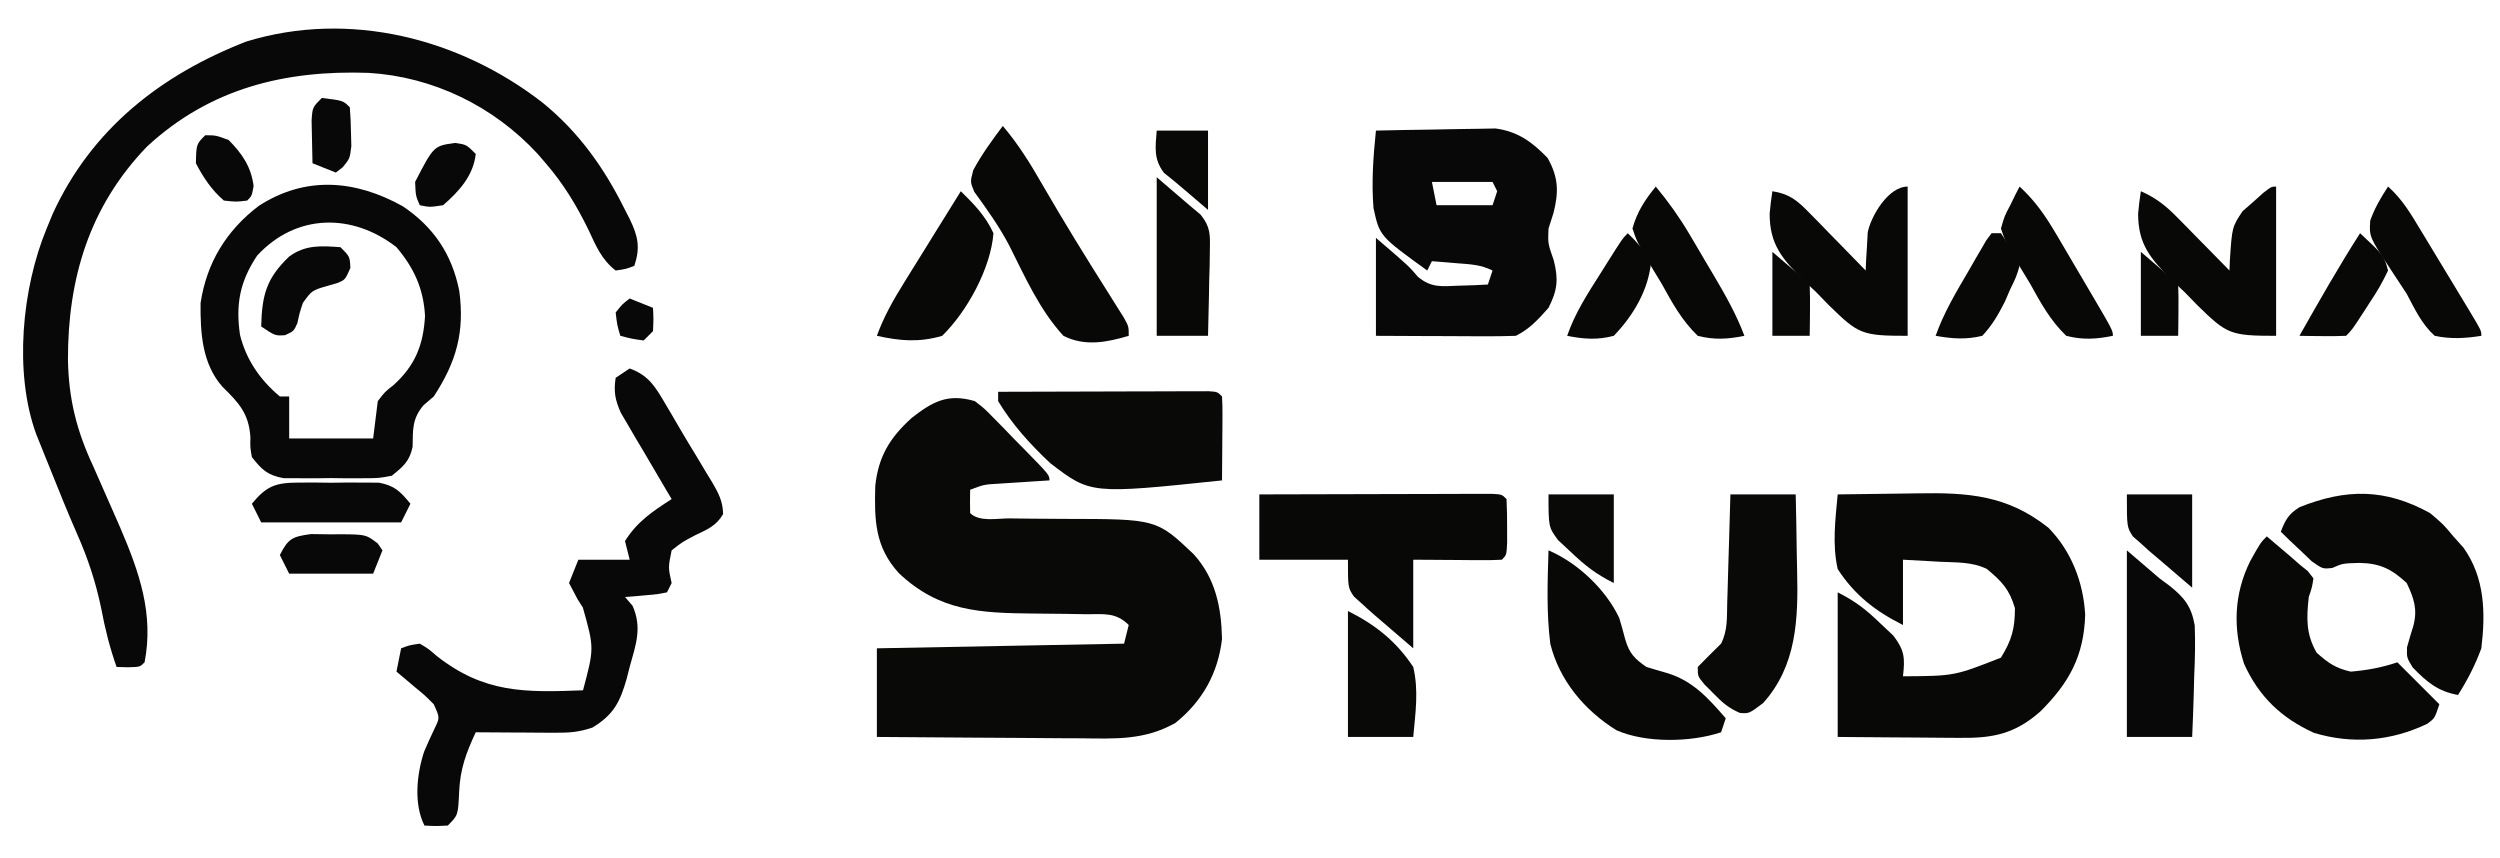
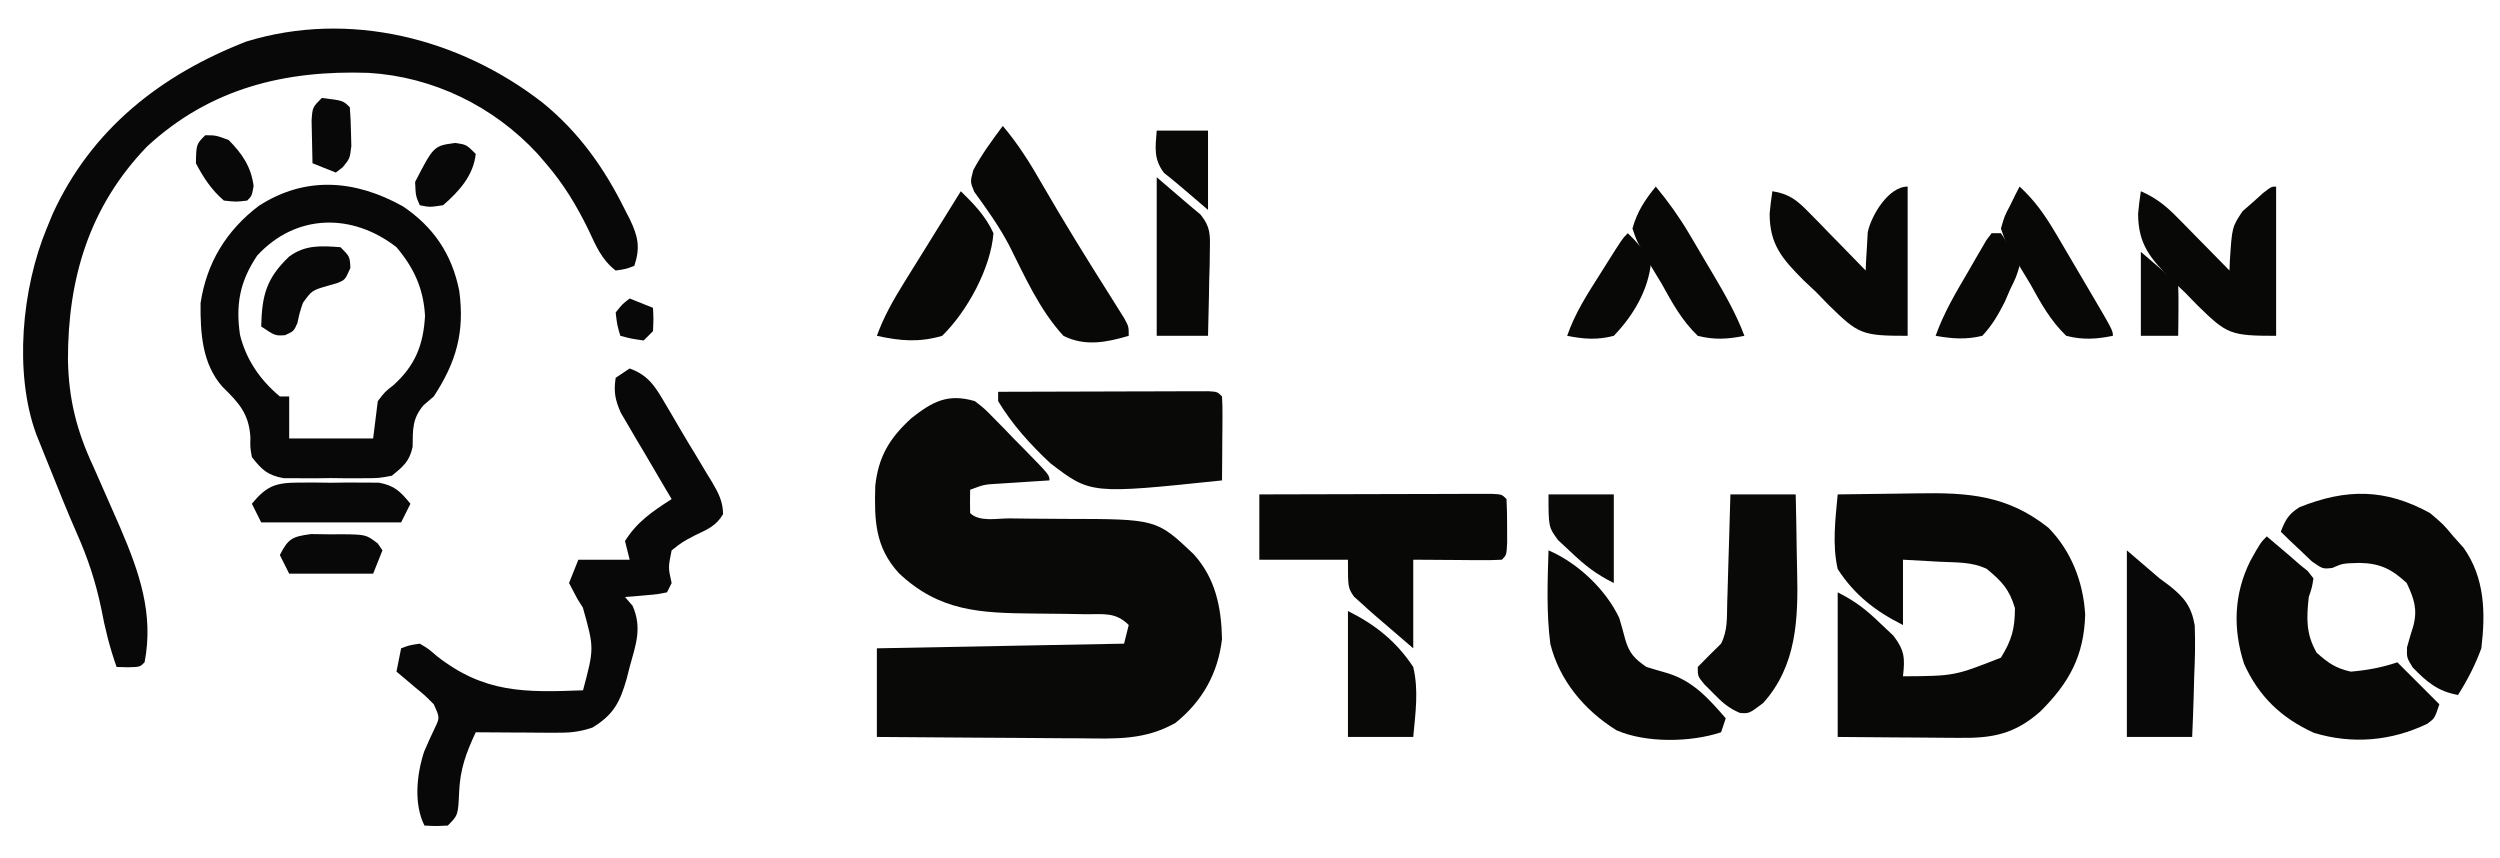
<svg xmlns="http://www.w3.org/2000/svg" version="1.1" width="536" height="184">
  <path d="M0 0 C2.036 1.566 2.036 1.566 3.988 3.562 C4.694 4.277 5.4 4.991 6.127 5.727 C6.848 6.477 7.569 7.227 8.312 8 C9.053 8.75 9.794 9.5 10.557 10.273 C16 15.832 16 15.832 16 17 C15.024 17.061 14.048 17.121 13.043 17.184 C11.135 17.309 11.135 17.309 9.188 17.438 C7.923 17.519 6.658 17.6 5.355 17.684 C2.008 17.872 2.008 17.872 -1 19 C-1.043 20.666 -1.041 22.334 -1 24 C0.955 25.955 4.73 25.137 7.402 25.141 C8.949 25.159 10.495 25.179 12.041 25.199 C14.477 25.228 16.911 25.25 19.347 25.25 C38.961 25.279 38.961 25.279 46.92 32.819 C51.595 37.978 52.859 44.181 53 51 C52.153 58.347 48.783 64.363 43 69 C36.444 72.704 30.244 72.388 22.848 72.293 C21.592 72.289 20.337 72.284 19.044 72.28 C15.728 72.266 12.412 72.239 9.096 72.206 C5.704 72.175 2.312 72.162 -1.08 72.146 C-7.72 72.113 -14.36 72.062 -21 72 C-21 65.73 -21 59.46 -21 53 C-3.51 52.67 13.98 52.34 32 52 C32.33 50.68 32.66 49.36 33 48 C30.209 45.209 27.602 45.703 23.867 45.691 C22.406 45.666 20.945 45.641 19.484 45.615 C17.187 45.587 14.89 45.563 12.593 45.544 C1.193 45.431 -7.593 45.113 -16.301 36.867 C-21.421 31.241 -21.546 25.507 -21.344 18.156 C-20.654 11.826 -18.222 7.868 -13.562 3.625 C-8.994 0.05 -5.768 -1.68 0 0 Z " fill="#090908" transform="translate(209,86)" />
  <path d="M0 0 C7.784 6.31 13.279 14.062 17.693 23.008 C18.024 23.648 18.355 24.289 18.697 24.949 C20.491 28.675 21.012 31.05 19.693 35.008 C17.88 35.695 17.88 35.695 15.693 36.008 C12.689 33.694 11.452 30.702 9.88 27.32 C7.29 22.031 4.54 17.462 0.693 13.008 C0.121 12.341 -0.452 11.675 -1.042 10.988 C-10.489 0.779 -23.422 -5.54 -37.307 -6.371 C-55.202 -6.982 -71.268 -3.077 -84.799 9.441 C-97.197 22.32 -101.782 37.78 -101.737 55.234 C-101.567 63.654 -99.866 70.383 -96.307 78.008 C-94.746 81.499 -93.21 85.002 -91.682 88.508 C-91.288 89.409 -90.894 90.31 -90.488 91.239 C-86.447 100.671 -83.298 109.658 -85.307 120.008 C-86.307 121.008 -86.307 121.008 -88.87 121.07 C-89.674 121.049 -90.478 121.029 -91.307 121.008 C-92.792 116.824 -93.803 112.743 -94.62 108.383 C-95.806 102.746 -97.444 97.755 -99.772 92.5 C-101.804 87.876 -103.68 83.196 -105.557 78.508 C-105.911 77.634 -106.264 76.761 -106.628 75.861 C-106.961 75.033 -107.293 74.204 -107.635 73.351 C-107.933 72.611 -108.231 71.87 -108.539 71.107 C-113.366 57.918 -111.596 39.777 -106.307 27.008 C-105.883 25.978 -105.459 24.948 -105.022 23.886 C-96.69 5.668 -81.817 -5.956 -63.487 -13.09 C-41.43 -19.845 -17.801 -13.81 0 0 Z " fill="#080808" transform="translate(116.307,21.992)" />
  <path d="M0 0 C4.268 -0.075 8.536 -0.129 12.805 -0.165 C14.254 -0.18 15.703 -0.2 17.152 -0.226 C27.927 -0.416 36.386 0.153 45.172 7.141 C50.096 12.149 52.67 18.819 53.062 25.781 C52.815 34.583 49.649 40.386 43.449 46.539 C37.961 51.389 33.221 52.298 26.074 52.195 C25.327 52.192 24.579 52.19 23.809 52.187 C21.435 52.176 19.061 52.151 16.688 52.125 C15.072 52.115 13.457 52.106 11.842 52.098 C7.894 52.077 3.948 52.038 0 52 C0 41.77 0 31.54 0 21 C3.874 22.937 6.162 24.771 9.25 27.75 C10.142 28.59 11.034 29.431 11.953 30.297 C14.37 33.488 14.434 35.091 14 39 C25.026 38.926 25.026 38.926 35 35 C37.32 31.23 38 28.796 38 24.375 C36.806 20.347 35.204 18.657 32 16 C28.828 14.414 25.365 14.621 21.875 14.438 C21.121 14.394 20.367 14.351 19.59 14.307 C17.727 14.201 15.863 14.1 14 14 C14 18.62 14 23.24 14 28 C8.108 25.054 3.611 21.573 0 16 C-1.193 10.677 -0.491 5.383 0 0 Z " fill="#080807" transform="translate(394,106)" />
-   <path d="M0 0 C4.02 -0.099 8.04 -0.172 12.061 -0.22 C13.426 -0.24 14.792 -0.267 16.157 -0.302 C18.128 -0.351 20.099 -0.371 22.07 -0.391 C23.846 -0.422 23.846 -0.422 25.657 -0.454 C30.45 0.197 33.494 2.442 36.812 5.875 C39.137 10.035 39.229 13.098 38.062 17.688 C37.537 19.327 37.537 19.327 37 21 C36.858 24.183 36.858 24.183 38.125 27.812 C39.15 31.839 38.936 34.211 37 38 C34.793 40.483 32.98 42.51 30 44 C27.749 44.086 25.495 44.107 23.242 44.098 C22.248 44.096 22.248 44.096 21.233 44.093 C19.114 44.088 16.994 44.075 14.875 44.062 C13.439 44.057 12.003 44.053 10.566 44.049 C7.044 44.039 3.522 44.019 0 44 C0 37.07 0 30.14 0 23 C7 29 7 29 9.016 31.359 C11.898 33.743 14.08 33.397 17.75 33.25 C18.92 33.214 20.091 33.178 21.297 33.141 C22.189 33.094 23.081 33.048 24 33 C24.33 32.01 24.66 31.02 25 30 C22.431 28.716 20.234 28.67 17.375 28.438 C16.372 28.354 15.369 28.27 14.336 28.184 C13.565 28.123 12.794 28.062 12 28 C11.67 28.66 11.34 29.32 11 30 C0.792 22.626 0.792 22.626 -0.521 16.614 C-0.974 11.044 -0.569 5.549 0 0 Z M12 11 C12.33 12.65 12.66 14.3 13 16 C16.96 16 20.92 16 25 16 C25.33 15.01 25.66 14.02 26 13 C25.67 12.34 25.34 11.68 25 11 C20.71 11 16.42 11 12 11 Z " fill="#080808" transform="translate(295,28)" />
  <path d="M0 0 C6.588 4.431 10.555 10.276 12.105 18.156 C13.293 26.978 11.465 33.389 6.637 40.773 C5.915 41.392 5.193 42.011 4.449 42.648 C2 45.52 2.156 47.864 2.105 51.555 C1.443 54.691 0.11 55.772 -2.363 57.773 C-5.141 58.291 -5.141 58.291 -8.301 58.305 C-9.443 58.31 -10.585 58.315 -11.762 58.32 C-12.95 58.305 -14.139 58.289 -15.363 58.273 C-16.552 58.289 -17.74 58.304 -18.965 58.32 C-20.107 58.315 -21.249 58.31 -22.426 58.305 C-23.469 58.3 -24.511 58.296 -25.586 58.291 C-29.03 57.649 -30.222 56.491 -32.363 53.773 C-32.727 51.695 -32.727 51.695 -32.676 49.523 C-32.991 44.472 -35.135 42.151 -38.672 38.695 C-43.048 33.723 -43.415 27.145 -43.363 20.773 C-42.064 12.109 -37.828 5.184 -30.863 -0.102 C-20.823 -6.57 -10.186 -5.672 0 0 Z M-31.238 10.586 C-34.957 16.164 -35.852 21.036 -34.906 27.566 C-33.597 32.888 -30.57 37.267 -26.363 40.773 C-25.703 40.773 -25.043 40.773 -24.363 40.773 C-24.363 43.743 -24.363 46.713 -24.363 49.773 C-18.423 49.773 -12.483 49.773 -6.363 49.773 C-6.033 47.133 -5.703 44.493 -5.363 41.773 C-3.84 39.777 -3.84 39.777 -1.988 38.336 C2.653 34.124 4.421 29.723 4.762 23.48 C4.442 17.671 2.388 13.195 -1.363 8.773 C-10.82 1.397 -22.909 1.529 -31.238 10.586 Z " fill="#080808" transform="translate(86.363,44.227)" />
  <path d="M0 0 C4.167 1.512 5.544 4.012 7.75 7.75 C8.086 8.318 8.423 8.887 8.769 9.472 C9.483 10.683 10.192 11.895 10.896 13.111 C12.019 15.032 13.172 16.933 14.332 18.832 C15.076 20.075 15.82 21.318 16.562 22.562 C16.921 23.145 17.28 23.728 17.649 24.329 C19.02 26.673 19.993 28.48 20.031 31.227 C18.528 33.811 16.598 34.514 13.938 35.812 C11.207 37.254 11.207 37.254 9 39 C8.248 42.671 8.248 42.671 9 46 C8.505 46.99 8.505 46.99 8 48 C5.934 48.414 5.934 48.414 3.438 48.625 C2.611 48.7 1.785 48.775 0.934 48.852 C0.296 48.901 -0.343 48.95 -1 49 C-0.464 49.619 0.072 50.237 0.625 50.875 C2.701 55.593 1.34 59.169 0 64 C-0.21 64.828 -0.42 65.655 -0.637 66.508 C-2.049 71.454 -3.411 74.246 -8 77 C-11 78 -12.974 78.116 -16.105 78.098 C-17.088 78.094 -18.071 78.091 -19.084 78.088 C-20.108 78.08 -21.132 78.071 -22.188 78.062 C-23.741 78.056 -23.741 78.056 -25.326 78.049 C-27.884 78.037 -30.442 78.021 -33 78 C-35.071 82.434 -36.348 85.866 -36.562 90.812 C-36.789 95.789 -36.789 95.789 -39 98 C-41.625 98.125 -41.625 98.125 -44 98 C-46.339 93.322 -45.651 86.991 -44.07 82.156 C-43.344 80.452 -42.582 78.762 -41.777 77.094 C-40.699 74.859 -40.699 74.859 -42 72 C-43.86 70.115 -43.86 70.115 -46.062 68.312 C-46.796 67.69 -47.529 67.067 -48.285 66.426 C-49.134 65.72 -49.134 65.72 -50 65 C-49.67 63.35 -49.34 61.7 -49 60 C-47.23 59.332 -47.23 59.332 -45 59 C-43.176 60.074 -43.176 60.074 -41.312 61.688 C-31.163 69.619 -22.481 69.485 -10 69 C-7.592 59.962 -7.592 59.962 -10.035 51.258 C-10.606 50.357 -10.606 50.357 -11.188 49.438 C-11.786 48.303 -12.384 47.169 -13 46 C-12.34 44.35 -11.68 42.7 -11 41 C-7.37 41 -3.74 41 0 41 C-0.495 39.02 -0.495 39.02 -1 37 C1.614 32.818 4.916 30.644 9 28 C8.636 27.39 8.273 26.78 7.898 26.152 C6.254 23.378 4.627 20.596 3 17.812 C2.141 16.373 2.141 16.373 1.266 14.904 C0.454 13.507 0.454 13.507 -0.375 12.082 C-0.878 11.228 -1.38 10.375 -1.898 9.495 C-3.124 6.72 -3.457 4.997 -3 2 C-2.01 1.34 -1.02 0.68 0 0 Z " fill="#080808" transform="translate(135,79)" />
  <path d="M0 0 C7.387 -0.025 14.775 -0.043 22.162 -0.055 C24.677 -0.06 27.192 -0.067 29.708 -0.075 C33.314 -0.088 36.921 -0.093 40.527 -0.098 C42.226 -0.105 42.226 -0.105 43.958 -0.113 C45.52 -0.113 45.52 -0.113 47.113 -0.114 C48.035 -0.116 48.956 -0.118 49.906 -0.12 C52 0 52 0 53 1 C53.099 2.998 53.13 5 53.125 7 C53.129 8.64 53.129 8.64 53.133 10.312 C53 13 53 13 52 14 C50.584 14.087 49.164 14.107 47.746 14.098 C46.977 14.095 46.208 14.093 45.416 14.09 C44.433 14.081 43.45 14.072 42.438 14.062 C39.323 14.042 36.209 14.021 33 14 C33 20.27 33 26.54 33 33 C23.9 25.2 23.9 25.2 22.062 23.5 C21.476 22.974 20.889 22.448 20.285 21.906 C19 20 19 20 19 14 C12.73 14 6.46 14 0 14 C0 9.38 0 4.76 0 0 Z " fill="#080807" transform="translate(270,106)" />
  <path d="M0 0 C2.875 2.438 2.875 2.438 5 5 C5.722 5.804 6.444 6.609 7.188 7.438 C11.757 13.898 11.918 21.365 11 29 C9.689 32.585 8.037 35.777 6 39 C1.658 38.228 -0.704 36.208 -3.723 33.094 C-5 31 -5 31 -4.934 28.781 C-4.516 27.247 -4.065 25.722 -3.582 24.207 C-2.633 20.608 -3.447 18.299 -5 15 C-8.255 11.977 -10.75 10.769 -15.125 10.688 C-18.744 10.791 -18.744 10.791 -20.945 11.766 C-23 12 -23 12 -25.359 10.348 C-26.543 9.217 -26.543 9.217 -27.75 8.062 C-28.549 7.311 -29.348 6.559 -30.172 5.785 C-30.775 5.196 -31.378 4.607 -32 4 C-31.008 1.433 -30.335 0.209 -27.969 -1.266 C-17.919 -5.273 -9.622 -5.283 0 0 Z " fill="#080807" transform="translate(521,110)" />
  <path d="M0 0 C1.106 0.936 2.209 1.874 3.312 2.812 C3.927 3.335 4.542 3.857 5.176 4.395 C6.079 5.189 6.079 5.189 7 6 C7.592 6.478 8.183 6.956 8.793 7.449 C9.191 7.961 9.59 8.473 10 9 C9.707 10.91 9.707 10.91 9 13 C8.505 17.537 8.377 20.916 10.688 24.938 C13.196 27.175 14.727 28.239 18 29 C21.565 28.693 24.608 28.131 28 27 C30.97 29.97 33.94 32.94 37 36 C36 39 36 39 34.426 40.168 C26.712 43.889 18.336 44.619 10.09 42.117 C3.112 38.939 -1.722 34.315 -4.875 27.312 C-7.292 19.784 -7.062 12.402 -3.562 5.312 C-1.337 1.337 -1.337 1.337 0 0 Z " fill="#080807" transform="translate(486,115)" />
  <path d="M0 0 C6.675 -0.025 13.35 -0.043 20.026 -0.055 C22.298 -0.06 24.571 -0.067 26.844 -0.075 C30.103 -0.088 33.362 -0.093 36.621 -0.098 C37.644 -0.103 38.667 -0.108 39.721 -0.113 C40.662 -0.113 41.603 -0.113 42.572 -0.114 C43.405 -0.116 44.237 -0.118 45.095 -0.12 C47 0 47 0 48 1 C48.086 2.343 48.107 3.69 48.098 5.035 C48.094 5.844 48.091 6.653 48.088 7.486 C48.075 8.762 48.075 8.762 48.062 10.062 C48.058 10.917 48.053 11.771 48.049 12.65 C48.037 14.767 48.019 16.883 48 19 C19.836 21.95 19.836 21.95 11.156 15.285 C6.944 11.332 2.975 6.976 0 2 C0 1.34 0 0.68 0 0 Z " fill="#090908" transform="translate(214,84)" />
  <path d="M0 0 C4.62 0 9.24 0 14 0 C14.093 4.072 14.172 8.141 14.22 12.213 C14.24 13.593 14.267 14.973 14.302 16.353 C14.556 26.648 14.237 36.736 7 44.75 C4 47 4 47 2.047 46.855 C-0.45 45.812 -1.867 44.498 -3.75 42.562 C-4.364 41.945 -4.977 41.328 -5.609 40.691 C-7 39 -7 39 -7 37 C-5.355 35.312 -3.687 33.646 -2 32 C-0.55 29.101 -0.779 26.477 -0.684 23.242 C-0.663 22.579 -0.642 21.916 -0.621 21.233 C-0.555 19.114 -0.496 16.994 -0.438 14.875 C-0.394 13.439 -0.351 12.003 -0.307 10.566 C-0.199 7.044 -0.1 3.522 0 0 Z " fill="#090907" transform="translate(371,106)" />
  <path d="M0 0 C6.22 2.641 12.325 8.41 15.176 14.52 C15.626 16.037 16.054 17.562 16.453 19.094 C17.301 22.049 18.475 23.273 21 25 C22.41 25.44 23.827 25.854 25.25 26.25 C30.927 27.916 34.196 31.636 38 36 C37.67 36.99 37.34 37.98 37 39 C30.539 41.154 20.907 41.354 14.562 38.562 C7.706 34.296 2.348 27.911 0.387 20.039 C-0.459 13.391 -0.209 6.685 0 0 Z " fill="#080807" transform="translate(332,118)" />
  <path d="M0 0 C3.337 3.935 5.89 8.043 8.438 12.5 C13.074 20.52 17.932 28.39 22.885 36.219 C23.42 37.073 23.956 37.928 24.508 38.809 C25.229 39.95 25.229 39.95 25.965 41.115 C27 43 27 43 27 45 C22.232 46.415 17.571 47.319 13 45 C7.9 39.466 4.745 32.327 1.391 25.658 C-0.76 21.546 -3.395 17.872 -6.121 14.121 C-7 12 -7 12 -6.324 9.461 C-4.486 6.045 -2.317 3.11 0 0 Z " fill="#080807" transform="translate(215,27)" />
  <path d="M0 0 C0 10.56 0 21.12 0 32 C-9.91 32 -10.552 31.626 -16.9 25.428 C-17.779 24.523 -18.657 23.619 -19.562 22.688 C-20.476 21.826 -21.389 20.964 -22.33 20.076 C-26.874 15.505 -29.58 12.46 -29.59 5.832 C-29.441 4.216 -29.262 2.601 -29 1 C-25.336 1.574 -23.672 2.973 -21.109 5.598 C-20.4 6.316 -19.691 7.035 -18.961 7.775 C-18.231 8.53 -17.502 9.285 -16.75 10.062 C-16.005 10.821 -15.26 11.58 -14.492 12.361 C-12.655 14.234 -10.824 16.114 -9 18 C-8.968 17.255 -8.937 16.509 -8.904 15.741 C-8.812 14.266 -8.812 14.266 -8.719 12.762 C-8.667 11.789 -8.614 10.817 -8.561 9.815 C-7.877 6.38 -4.186 0 0 0 Z " fill="#080807" transform="translate(409,40)" />
  <path d="M0 0 C0 10.56 0 21.12 0 32 C-9.91 32 -10.552 31.626 -16.9 25.428 C-17.779 24.523 -18.657 23.619 -19.562 22.688 C-20.476 21.826 -21.389 20.964 -22.33 20.076 C-26.874 15.505 -29.58 12.46 -29.59 5.832 C-29.441 4.216 -29.262 2.601 -29 1 C-25.848 2.393 -23.738 4.025 -21.328 6.477 C-20.664 7.147 -20 7.817 -19.316 8.508 C-18.634 9.206 -17.953 9.905 -17.25 10.625 C-16.553 11.331 -15.855 12.038 -15.137 12.766 C-13.42 14.506 -11.708 16.251 -10 18 C-9.974 17.332 -9.948 16.664 -9.922 15.975 C-9.455 8.685 -9.455 8.685 -7.188 5.273 C-6.466 4.647 -5.744 4.02 -5 3.375 C-3.917 2.397 -3.917 2.397 -2.812 1.398 C-1 0 -1 0 0 0 Z " fill="#080807" transform="translate(488,40)" />
  <path d="M0 0 C2.31 1.98 4.62 3.96 7 6 C7.726 6.537 8.452 7.074 9.199 7.627 C12.372 10.181 13.824 12.012 14.55 16.085 C14.689 19.728 14.611 23.297 14.438 26.938 C14.406 28.194 14.374 29.45 14.342 30.744 C14.26 33.83 14.134 36.916 14 40 C9.38 40 4.76 40 0 40 C0 26.8 0 13.6 0 0 Z " fill="#080808" transform="translate(456,118)" />
  <path d="M0 0 C2.892 2.832 5.282 5.292 7 9 C6.415 16.527 1.349 25.784 -4 31 C-8.951 32.454 -12.998 32.103 -18 31 C-16.528 26.954 -14.573 23.479 -12.305 19.824 C-11.952 19.254 -11.6 18.684 -11.237 18.097 C-10.12 16.291 -8.998 14.489 -7.875 12.688 C-7.113 11.458 -6.351 10.228 -5.59 8.998 C-3.731 5.996 -1.867 2.997 0 0 Z " fill="#080807" transform="translate(206,41)" />
  <path d="M0 0 C2.31 1.98 4.62 3.96 7 6 C7.796 6.667 8.593 7.335 9.413 8.022 C11.534 10.665 11.462 12.283 11.391 15.641 C11.378 16.711 11.365 17.78 11.352 18.883 C11.318 19.994 11.285 21.105 11.25 22.25 C11.232 23.377 11.214 24.503 11.195 25.664 C11.148 28.443 11.076 31.222 11 34 C7.37 34 3.74 34 0 34 C0 22.78 0 11.56 0 0 Z " fill="#080807" transform="translate(248,38)" />
  <path d="M0 0 C5.868 2.934 10.355 6.491 14 12 C15.191 17.057 14.469 21.836 14 27 C9.38 27 4.76 27 0 27 C0 18.09 0 9.18 0 0 Z " fill="#090908" transform="translate(289,131)" />
-   <path d="M0 0 C3.031 2.672 4.955 5.955 7.012 9.383 C7.385 9.998 7.758 10.613 8.142 11.246 C8.927 12.541 9.709 13.837 10.49 15.134 C11.689 17.128 12.896 19.117 14.104 21.105 C14.865 22.364 15.626 23.623 16.387 24.883 C16.749 25.481 17.112 26.079 17.485 26.695 C20 30.884 20 30.884 20 32 C16.526 32.556 13.458 32.729 10 32 C7.201 29.481 5.757 26.294 4 23 C2.898 21.32 1.795 19.64 0.69 17.962 C-4.051 10.765 -4.051 10.765 -3.82 7.285 C-2.861 4.611 -1.557 2.37 0 0 Z " fill="#080807" transform="translate(512,40)" />
  <path d="M0 0 C2.683 3.245 5.021 6.502 7.164 10.125 C7.729 11.079 8.293 12.033 8.875 13.016 C9.453 14 10.03 14.985 10.625 16 C11.21 16.985 11.795 17.97 12.398 18.984 C14.915 23.256 17.252 27.348 19 32 C15.458 32.727 12.522 32.903 9 32 C5.602 28.749 3.509 24.906 1.25 20.812 C0.611 19.757 -0.029 18.702 -0.688 17.615 C-4.056 11.812 -4.056 11.812 -5 9 C-4.016 5.415 -2.337 2.868 0 0 Z " fill="#080807" transform="translate(355,40)" />
  <path d="M0 0 C3.373 3.088 5.576 6.328 7.891 10.262 C8.24 10.853 8.59 11.444 8.95 12.053 C9.682 13.295 10.411 14.538 11.138 15.782 C12.255 17.695 13.38 19.603 14.508 21.51 C20 30.84 20 30.84 20 32 C16.458 32.727 13.522 32.903 10 32 C6.602 28.749 4.509 24.906 2.25 20.812 C1.611 19.757 0.971 18.702 0.312 17.615 C-3.056 11.812 -3.056 11.812 -4 9 C-3.228 6.3 -3.228 6.3 -2 4 C-1.629 3.237 -1.258 2.474 -0.875 1.688 C-0.586 1.131 -0.297 0.574 0 0 Z " fill="#080807" transform="translate(433,40)" />
  <path d="M0 0 C1.713 -0.008 1.713 -0.008 3.461 -0.016 C4.649 -0 5.838 0.015 7.062 0.031 C8.251 0.016 9.44 0 10.664 -0.016 C11.806 -0.01 12.948 -0.005 14.125 0 C15.168 0.005 16.211 0.009 17.285 0.014 C20.695 0.649 21.886 1.903 24.062 4.531 C23.402 5.851 22.742 7.171 22.062 8.531 C12.162 8.531 2.263 8.531 -7.938 8.531 C-8.598 7.211 -9.258 5.891 -9.938 4.531 C-6.79 0.731 -4.895 0.021 0 0 Z " fill="#080808" transform="translate(63.938,103.469)" />
-   <path d="M0 0 C4.62 0 9.24 0 14 0 C14 6.6 14 13.2 14 20 C11.69 18.02 9.38 16.04 7 14 C5.904 13.074 5.904 13.074 4.785 12.129 C4.217 11.612 3.648 11.095 3.062 10.562 C2.476 10.048 1.889 9.534 1.285 9.004 C0 7 0 7 0 0 Z " fill="#080808" transform="translate(456,106)" />
  <path d="M0 0 C4.62 0 9.24 0 14 0 C14 6.27 14 12.54 14 19 C10.151 17.075 7.834 15.257 4.75 12.312 C3.858 11.484 2.966 10.655 2.047 9.801 C0 7 0 7 0 0 Z " fill="#090908" transform="translate(332,106)" />
  <path d="M0 0 C0.66 0 1.32 0 2 0 C5.32 4.98 5.32 4.98 6 7 C5.273 9.406 5.273 9.406 4 12 C3.618 12.883 3.237 13.766 2.844 14.676 C1.425 17.46 0.147 19.718 -2 22 C-5.477 22.856 -8.495 22.623 -12 22 C-10.257 17.059 -7.64 12.687 -5 8.188 C-4.549 7.399 -4.098 6.611 -3.633 5.799 C-3.197 5.054 -2.761 4.31 -2.312 3.543 C-1.917 2.863 -1.521 2.182 -1.113 1.481 C-0.746 0.992 -0.379 0.504 0 0 Z " fill="#080807" transform="translate(427,50)" />
  <path d="M0 0 C2 2 2 2 2.125 4.438 C1 7 1 7 -0.75 7.711 C-1.802 8.009 -1.802 8.009 -2.875 8.312 C-6.124 9.275 -6.124 9.275 -8.055 11.926 C-8.775 14.098 -8.775 14.098 -9.234 16.258 C-10 18 -10 18 -11.891 18.867 C-14 19 -14 19 -17 17 C-16.836 10.296 -15.909 6.681 -11 2 C-7.546 -0.533 -4.185 -0.31 0 0 Z " fill="#080808" transform="translate(73,53)" />
-   <path d="M0 0 C5.107 4.767 5.107 4.767 6 8 C4.835 10.452 3.692 12.464 2.188 14.688 C1.805 15.281 1.423 15.875 1.029 16.486 C-1.713 20.713 -1.713 20.713 -3 22 C-4.686 22.072 -6.375 22.084 -8.062 22.062 C-8.982 22.053 -9.901 22.044 -10.848 22.035 C-11.558 22.024 -12.268 22.012 -13 22 C-8.799 14.579 -4.598 7.185 0 0 Z " fill="#080807" transform="translate(506,50)" />
  <path d="M0 0 C2.025 1.933 3.421 3.632 5 6 C4.498 12.101 1.179 17.656 -3 22 C-6.51 22.929 -9.461 22.705 -13 22 C-11.329 17.149 -8.673 13.052 -5.938 8.75 C-5.478 8.018 -5.018 7.286 -4.545 6.531 C-1.155 1.155 -1.155 1.155 0 0 Z " fill="#080807" transform="translate(349,50)" />
  <path d="M0 0 C1.438 -0.001 2.875 0.019 4.312 0.059 C5.399 0.048 5.399 0.048 6.508 0.037 C11.794 0.101 11.794 0.101 14.312 2.023 C14.643 2.509 14.973 2.995 15.312 3.496 C14.652 5.146 13.992 6.796 13.312 8.496 C7.372 8.496 1.433 8.496 -4.688 8.496 C-5.348 7.176 -6.008 5.856 -6.688 4.496 C-4.89 0.95 -4.03 0.542 0 0 Z " fill="#080808" transform="translate(66.688,114.504)" />
  <path d="M0 0 C3.63 0 7.26 0 11 0 C11 5.61 11 11.22 11 17 C9.267 15.534 7.537 14.064 5.824 12.574 C4.431 11.372 3.003 10.208 1.562 9.062 C-0.699 6.078 -0.279 3.631 0 0 Z " fill="#080807" transform="translate(248,28)" />
  <path d="M0 0 C6.875 5.875 6.875 5.875 8 7 C8.072 8.853 8.084 10.708 8.062 12.562 C8.053 13.574 8.044 14.586 8.035 15.629 C8.024 16.411 8.012 17.194 8 18 C5.36 18 2.72 18 0 18 C0 12.06 0 6.12 0 0 Z " fill="#080807" transform="translate(459,54)" />
-   <path d="M0 0 C6.875 5.875 6.875 5.875 8 7 C8.072 8.853 8.084 10.708 8.062 12.562 C8.053 13.574 8.044 14.586 8.035 15.629 C8.024 16.411 8.012 17.194 8 18 C5.36 18 2.72 18 0 18 C0 12.06 0 6.12 0 0 Z " fill="#090908" transform="translate(380,54)" />
  <path d="M0 0 C4.556 0.556 4.556 0.556 6 2 C6.151 3.787 6.222 5.582 6.25 7.375 C6.289 8.841 6.289 8.841 6.328 10.336 C6 13 6 13 4.484 14.852 C3.75 15.42 3.75 15.42 3 16 C0.525 15.01 0.525 15.01 -2 14 C-2.054 12.042 -2.093 10.084 -2.125 8.125 C-2.148 7.034 -2.171 5.944 -2.195 4.82 C-2 2 -2 2 0 0 Z " fill="#080808" transform="translate(69,21)" />
  <path d="M0 0 C2.25 0 2.25 0 5 1 C7.924 3.948 9.835 6.731 10.375 10.875 C10 13 10 13 9 14 C6.648 14.293 6.648 14.293 4 14 C1.379 11.753 -0.411 9.054 -2 6 C-1.913 1.913 -1.913 1.913 0 0 Z " fill="#080808" transform="translate(44,29)" />
  <path d="M0 0 C2.414 0.355 2.414 0.355 4.414 2.355 C3.914 7.006 0.84 10.381 -2.586 13.355 C-5.461 13.793 -5.461 13.793 -7.586 13.355 C-8.461 11.355 -8.461 11.355 -8.586 8.355 C-4.588 0.631 -4.588 0.631 0 0 Z " fill="#080808" transform="translate(97.586,30.645)" />
  <path d="M0 0 C2.475 0.99 2.475 0.99 5 2 C5.125 4.375 5.125 4.375 5 7 C4.34 7.66 3.68 8.32 3 9 C0.375 8.625 0.375 8.625 -2 8 C-2.688 5.688 -2.688 5.688 -3 3 C-1.562 1.188 -1.562 1.188 0 0 Z " fill="#080808" transform="translate(135,64)" />
</svg>